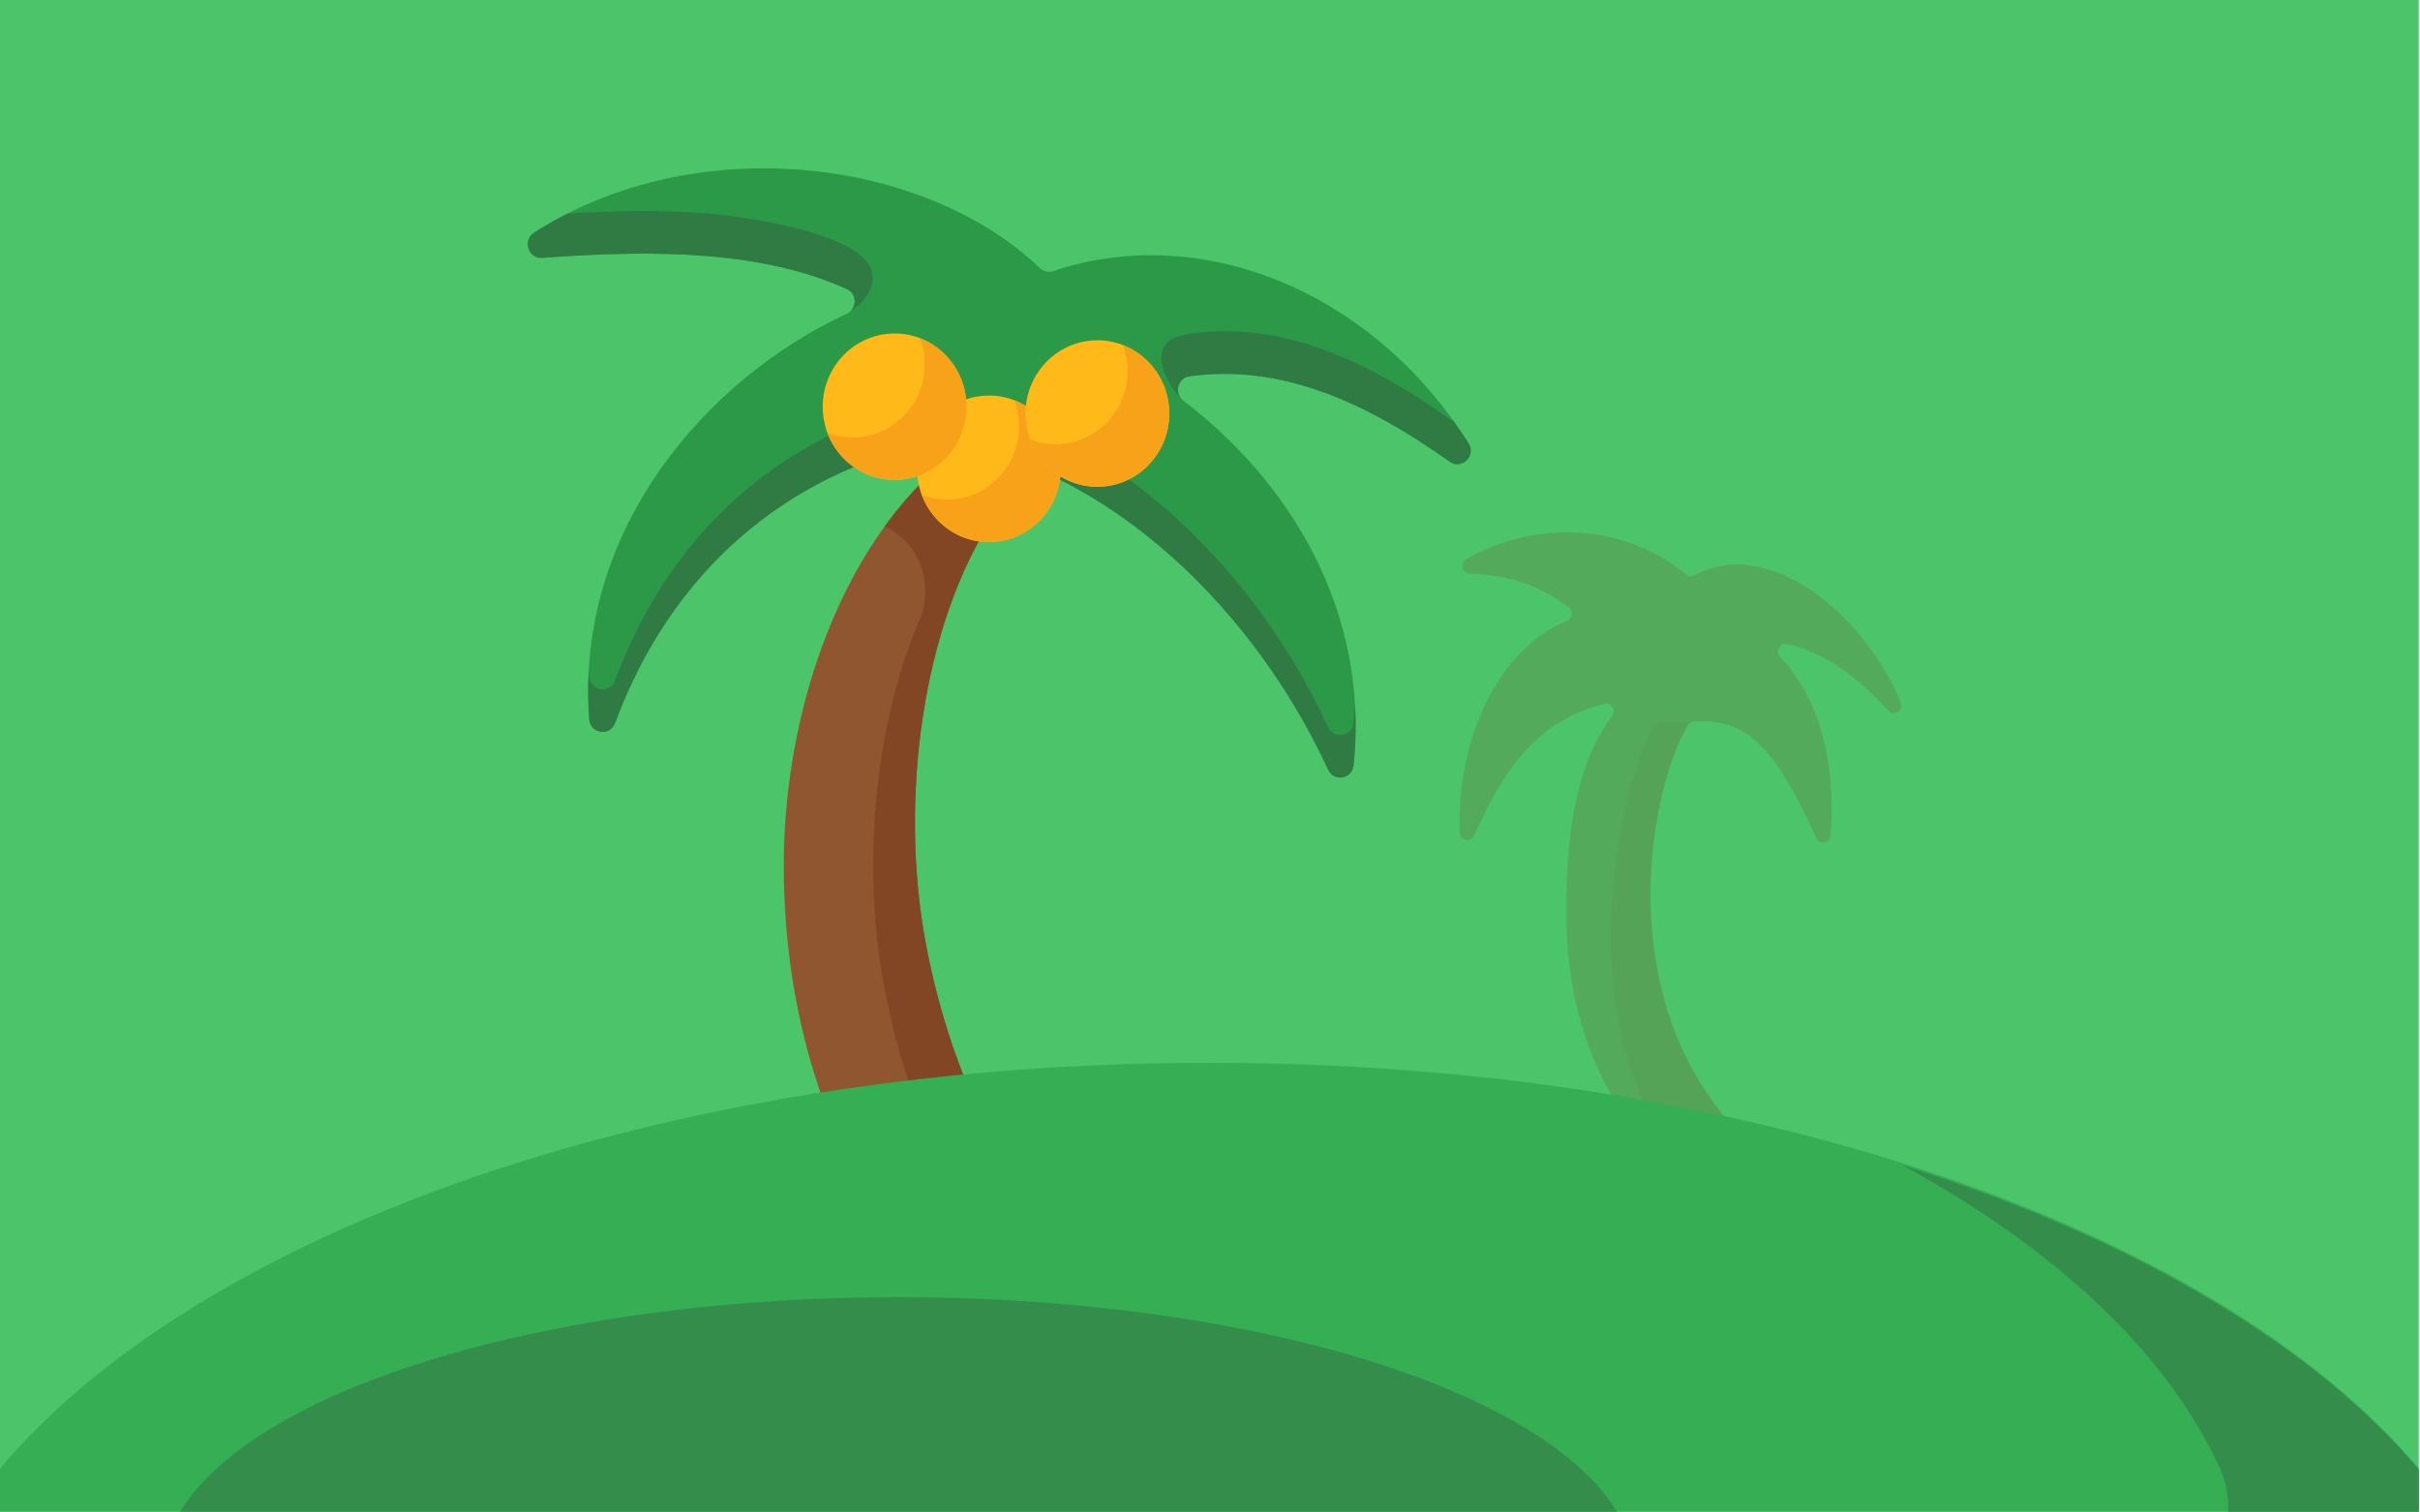
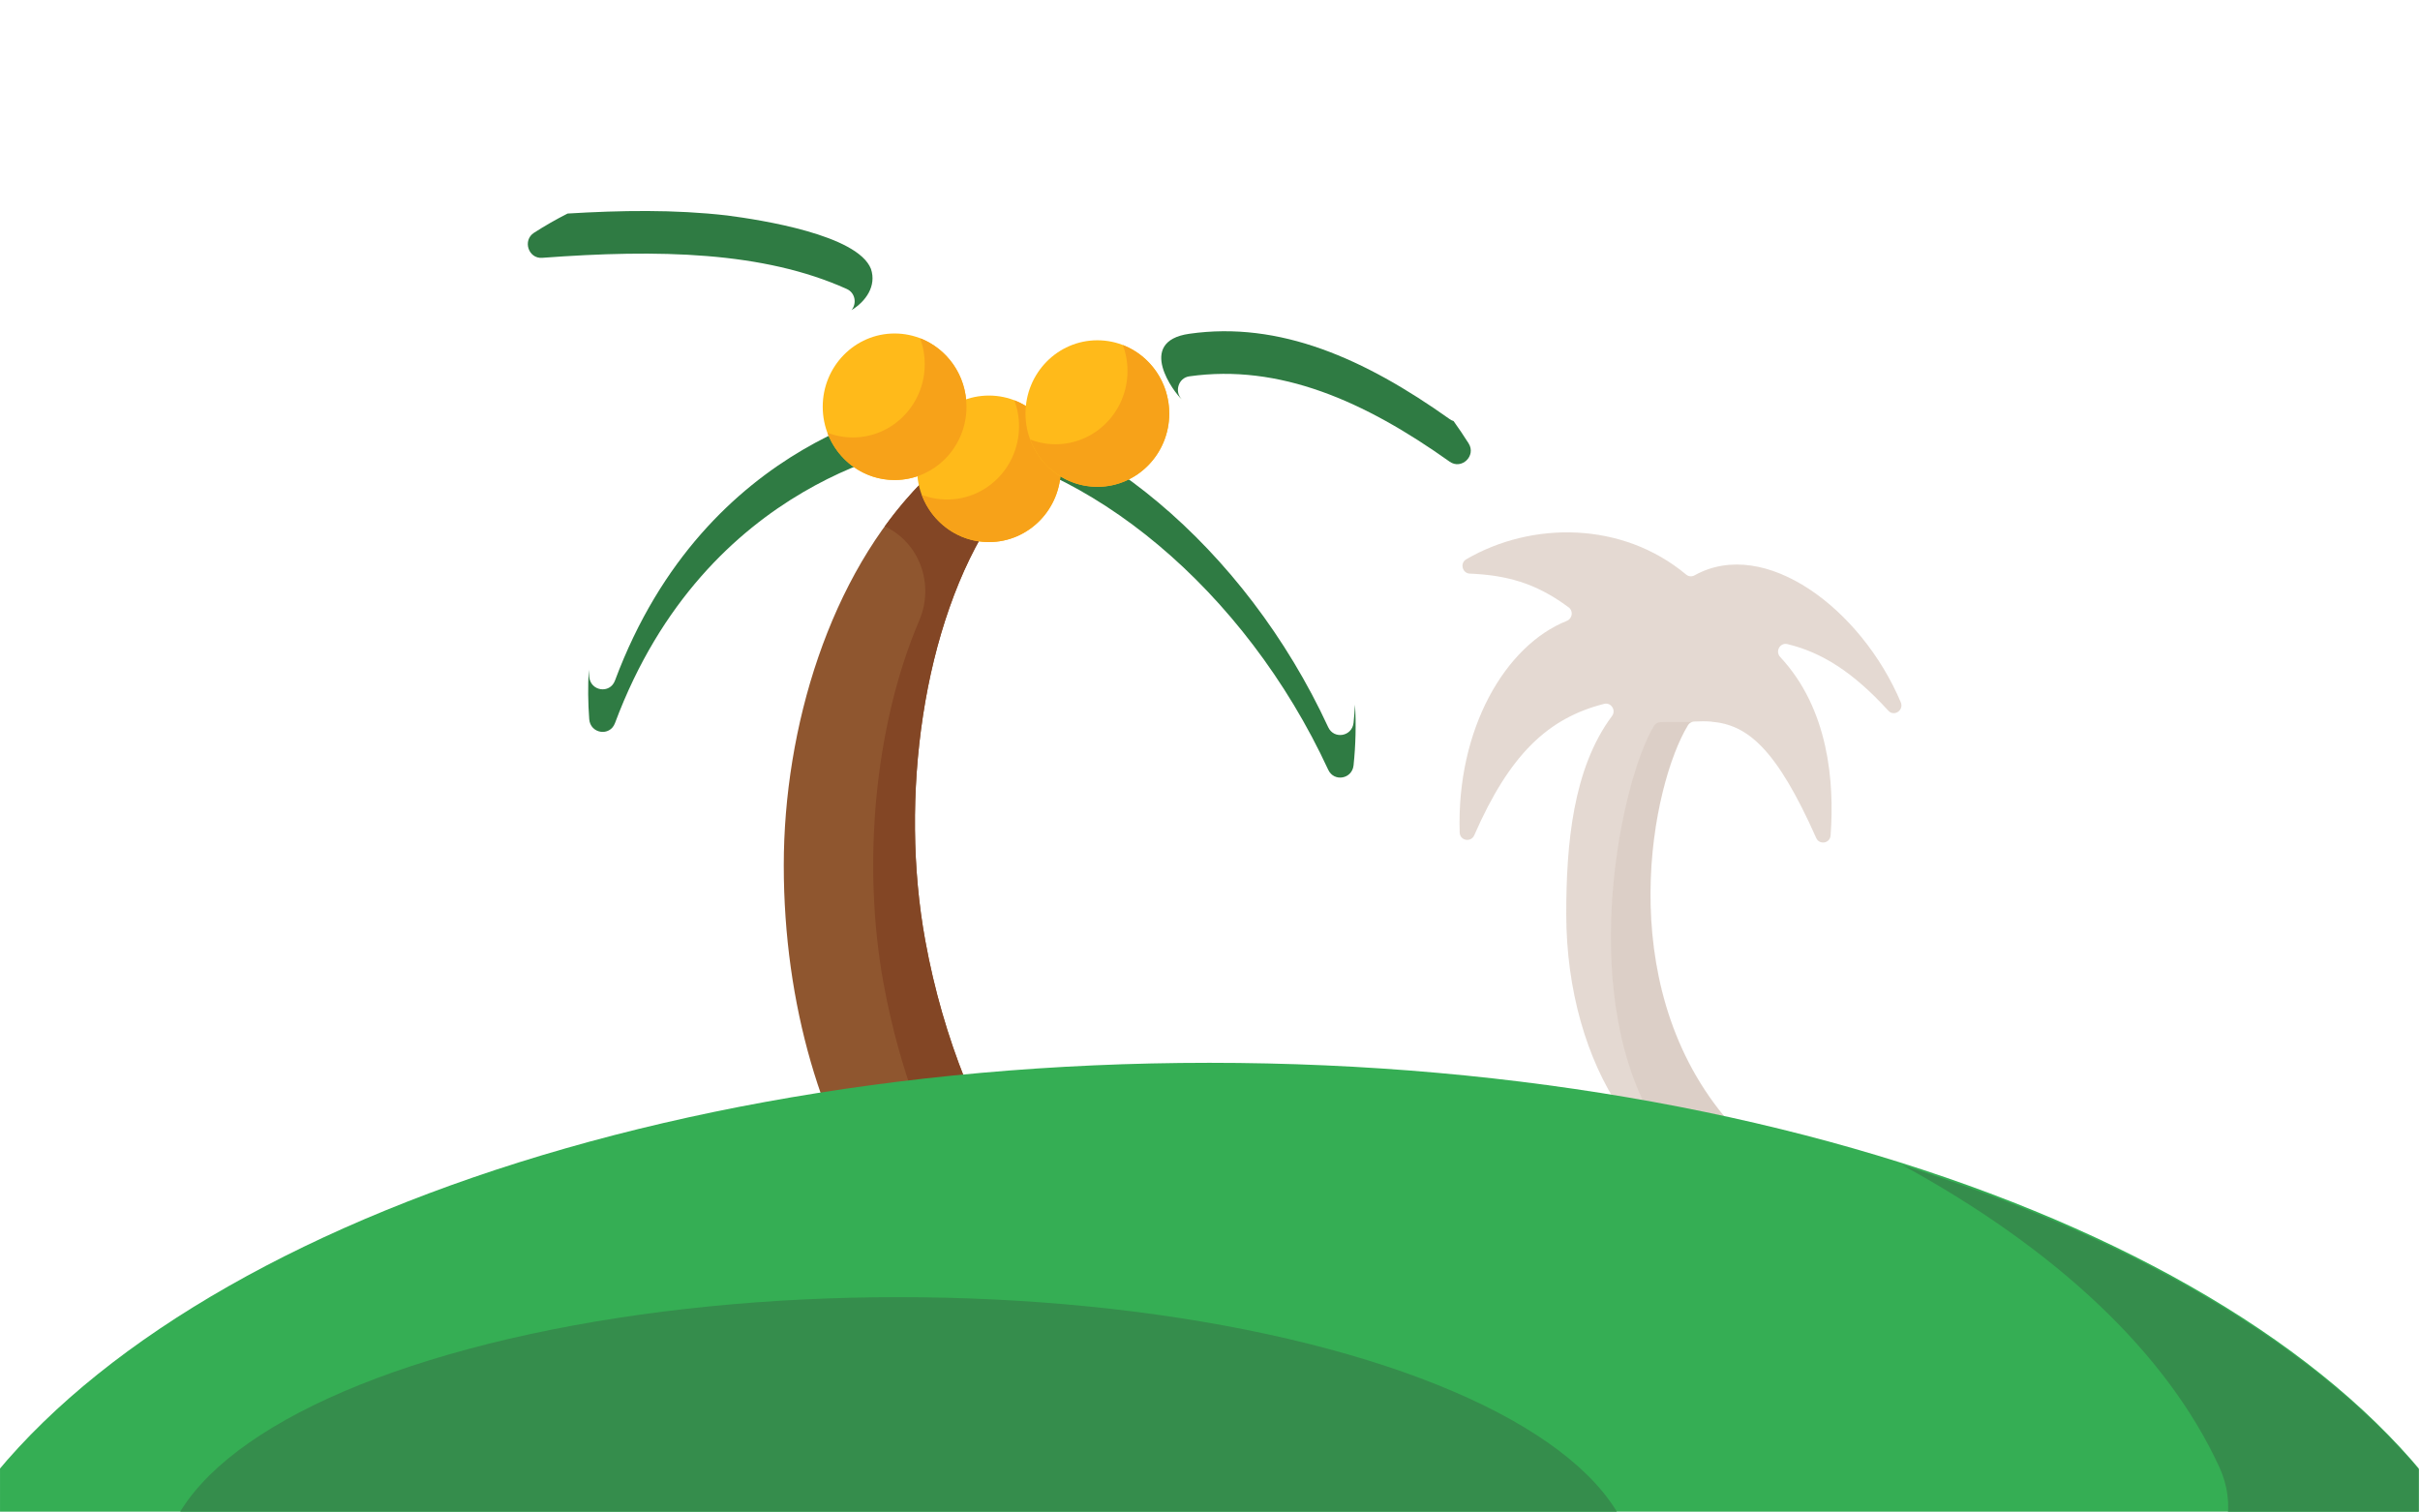
<svg xmlns="http://www.w3.org/2000/svg" width="1921" height="1200" viewBox="0 0 1921 1200" fill="none">
  <g clip-path="url(#clip0_8867_14241)">
-     <rect width="1920" height="1200" transform="translate(0.012)" fill="#4BC46A" />
    <g opacity="0.2">
      <path d="M1498.92 564.109C1470.99 533.482 1446.01 517.784 1418.84 511.296C1412.96 509.901 1408.99 517.087 1413.16 521.552C1451.56 562.714 1456.28 620.689 1453.13 663.177C1452.72 669.525 1444.23 670.921 1441.7 665.2C1410.01 593.969 1387.15 575.341 1358.68 572.9L1358.61 572.83C1354.17 572.481 1349.51 572.481 1344.65 572.76C1342.8 572.9 1341.02 573.946 1340 575.551C1311.12 622.922 1279.84 778.29 1368.54 885.939C1372.23 890.334 1368.54 896.892 1363.06 895.985L1332.61 890.404L1289.9 882.59C1288.26 882.311 1286.89 881.404 1285.93 880.009C1259.65 840.94 1243.29 786.104 1243.29 725.477C1243.29 670.432 1248.49 610.085 1279.63 568.365C1283.06 563.76 1278.81 557.342 1273.34 558.737C1228.85 570.039 1198.33 598.852 1170.27 663.037C1167.67 668.967 1158.91 667.363 1158.7 660.874C1156.1 578.69 1194.91 512.343 1243.7 492.878C1248.15 491.064 1249.11 485.064 1245.21 482.134C1218.24 462.042 1194.63 456.6 1166.78 455.344C1160.75 455.135 1158.7 446.972 1163.9 443.972C1215.99 413.624 1287.78 413.764 1338.49 456.111C1340.41 457.716 1343.01 457.925 1345.2 456.67C1401.11 425.694 1477.56 483.46 1508.84 557.481C1511.51 563.83 1503.5 569.202 1498.92 564.109Z" fill="#7A431E" />
    </g>
    <g opacity="0.2">
      <path opacity="0.27" d="M1340.03 575.549C1340.74 574.446 1341.8 573.609 1342.99 573.142C1337.57 573.274 1322.52 572.981 1317.66 573.26C1315.82 573.4 1314.04 574.446 1313.01 576.051C1287.09 618.566 1252.04 782.467 1310.73 886.391L1332.64 890.395L1363.09 895.976C1368.57 896.883 1372.27 890.325 1368.57 885.93C1279.87 778.288 1311.15 622.92 1340.03 575.549Z" fill="#672F11" />
    </g>
    <path d="M804.613 971.37C815.074 971.092 821.225 959.078 815.266 950.32C777.646 894.996 748.802 825.116 734.47 746.688C713.854 633.877 732.13 494.982 789.306 409.215L732.13 382.496C658.574 456.748 622.16 577.776 622.16 686.991C622.16 798.004 652.74 898.03 701.656 968.2C704.202 971.849 708.405 973.91 712.793 973.796L804.613 971.37Z" fill="#8F562F" />
    <path d="M815.279 950.313C777.659 894.989 748.816 825.109 734.484 746.681C713.867 633.87 732.144 494.976 789.32 409.209L732.144 382.489C721.405 393.328 711.461 405.168 702.3 417.818C730.042 430.779 741.909 463.972 729.724 492.496C693.794 576.593 684.335 687.404 701.338 780.469C714.656 853.363 740.51 918.864 774.298 972.167L804.626 971.37C815.087 971.093 821.239 959.078 815.279 950.313Z" fill="#834625" />
-     <path d="M944.066 298.749C1015.78 288.626 1083.15 318.407 1150.73 366.473C1160.16 373.183 1172.01 361.837 1165.79 351.971C1088.73 229.903 952.445 176.106 836.058 215.219C832.339 216.469 828.322 215.563 825.465 212.833C733.035 124.404 551.033 102.949 423.88 184.789C414.613 190.756 419.426 205.481 430.357 204.67C522.82 197.784 605.982 199.534 672.187 229.409C680.586 233.2 680.46 245.249 672.101 249.115C563.019 299.492 456.376 418.425 467.738 570.855C468.6 582.445 484.132 584.884 488.183 574.018C560.612 379.914 727.871 353.803 744.437 351.674C745.319 351.559 746.167 351.559 747.056 351.661C863.503 364.885 988.216 468.14 1054.34 611.043C1058.93 620.956 1073.33 618.429 1074.47 607.529C1087.4 483.568 1022.14 380.934 939.26 318.021C931.749 312.325 934.805 300.053 944.066 298.749Z" fill="#2B9947" />
    <path d="M1153.85 334.247C1152.8 333.916 1151.75 333.403 1150.73 332.68C1083.15 284.62 1015.76 254.711 944.069 264.955C901.139 271.091 932.515 312.218 937.911 316.813C932.177 310.758 935.412 299.966 944.069 298.743C1015.78 288.62 1083.15 318.401 1150.73 366.467C1160.16 373.178 1172.02 361.832 1165.79 351.966C1161.95 345.891 1157.97 339.984 1153.85 334.247Z" fill="#2F7B43" />
    <path d="M577.206 171.037C535.197 166.199 492.692 166.962 450.557 169.51C441.442 174.132 432.539 179.22 423.888 184.789C414.621 190.755 419.433 205.48 430.365 204.669C522.828 197.783 605.99 199.534 672.194 229.409C679.016 232.483 680.216 241.011 675.946 246.174C687.296 239.281 695.947 226.983 691.353 213.427C680.607 186.377 604.246 174.578 577.206 171.037Z" fill="#2F7B43" />
    <path d="M1074.45 573.745C1073.32 584.638 1058.92 587.165 1054.33 577.259C988.21 434.357 863.497 331.101 747.043 317.877C746.155 317.775 745.313 317.775 744.425 317.89C727.858 320.019 560.6 346.137 488.17 540.234C484.113 551.1 468.588 548.661 467.726 537.072C467.593 535.267 467.481 533.47 467.374 531.679C466.639 544.471 466.731 557.533 467.726 570.859C468.588 582.449 484.12 584.888 488.17 574.022C560.606 379.918 727.865 353.807 744.431 351.678C745.313 351.563 746.161 351.563 747.05 351.664C863.497 364.889 988.21 468.144 1054.34 611.047C1058.92 620.953 1073.32 618.433 1074.46 607.533C1076.18 591.085 1076.52 575.008 1075.62 559.351C1075.34 564.115 1074.96 568.913 1074.45 573.745Z" fill="#2F7B43" />
    <path d="M935.426 312.403C935.91 314.464 937.143 316.417 939.257 318.019C937.262 316.505 936.009 314.525 935.426 312.403Z" fill="#648940" />
    <path d="M785.019 430.309C816.527 430.309 842.069 404.272 842.069 372.154C842.069 340.035 816.527 313.998 785.019 313.998C753.511 313.998 727.969 340.035 727.969 372.154C727.969 404.272 753.511 430.309 785.019 430.309Z" fill="#FFBA1A" />
    <path d="M805.218 317.76C807.598 324.166 808.911 331.106 808.911 338.364C808.911 370.482 783.369 396.519 751.861 396.519C744.741 396.519 737.933 395.188 731.648 392.755C739.809 414.704 760.618 430.307 785.006 430.307C816.514 430.307 842.056 404.27 842.056 372.151C842.049 347.29 826.743 326.078 805.218 317.76Z" fill="#F7A219" />
    <path d="M871.097 386.429C902.605 386.429 928.147 360.392 928.147 328.274C928.147 296.155 902.605 270.118 871.097 270.118C839.589 270.118 814.047 296.155 814.047 328.274C814.047 360.392 839.589 386.429 871.097 386.429Z" fill="#FFBA1A" />
    <path d="M891.32 273.882C893.7 280.288 895.012 287.229 895.012 294.486C895.012 326.605 869.47 352.642 837.962 352.642C830.842 352.642 824.034 351.31 817.75 348.878C825.91 370.826 846.719 386.429 871.108 386.429C902.616 386.429 928.158 360.393 928.158 328.274C928.151 303.413 912.844 282.201 891.32 273.882Z" fill="#F7A219" />
    <path d="M710.132 381.038C741.64 381.038 767.182 355.001 767.182 322.882C767.182 290.764 741.64 264.727 710.132 264.727C678.624 264.727 653.082 290.764 653.082 322.882C653.082 355.001 678.624 381.038 710.132 381.038Z" fill="#FFBA1A" />
    <path d="M730.363 268.494C732.743 274.9 734.055 281.84 734.055 289.097C734.055 321.216 708.513 347.253 677.005 347.253C669.885 347.253 663.077 345.922 656.793 343.489C664.953 365.438 685.762 381.041 710.151 381.041C741.659 381.041 767.201 355.004 767.201 322.885C767.201 298.024 751.894 276.812 730.363 268.494Z" fill="#F7A219" />
    <path d="M44.114 1375.55C-30.595 1375.55 -84.011 1312.89 -57.233 1254.37C50.461 1019.01 465.028 843.668 960.015 843.668C1455 843.668 1869.57 1019.01 1977.26 1254.37C2004.04 1312.89 1950.62 1375.55 1875.92 1375.55H44.114Z" fill="#35AE54" />
    <path d="M1977.26 1254.79C1913.48 1115.89 1742.07 997.963 1510.08 924.891C1631.52 991.26 1719.85 1073.45 1761.75 1164.69C1788.52 1223 1735.1 1285.44 1660.4 1285.44H-64.24C-64.649 1333.05 -17.515 1375.55 44.111 1375.55H1875.91C1950.62 1375.55 2004.04 1313.1 1977.26 1254.79Z" fill="#358D4C" />
    <ellipse cx="713.266" cy="1248.47" rx="584.739" ry="218.777" fill="#358D4C" />
  </g>
  <defs>
    <clipPath id="clip0_8867_14241">
      <rect width="1920" height="1200" fill="white" transform="translate(0.012)" />
    </clipPath>
  </defs>
</svg>